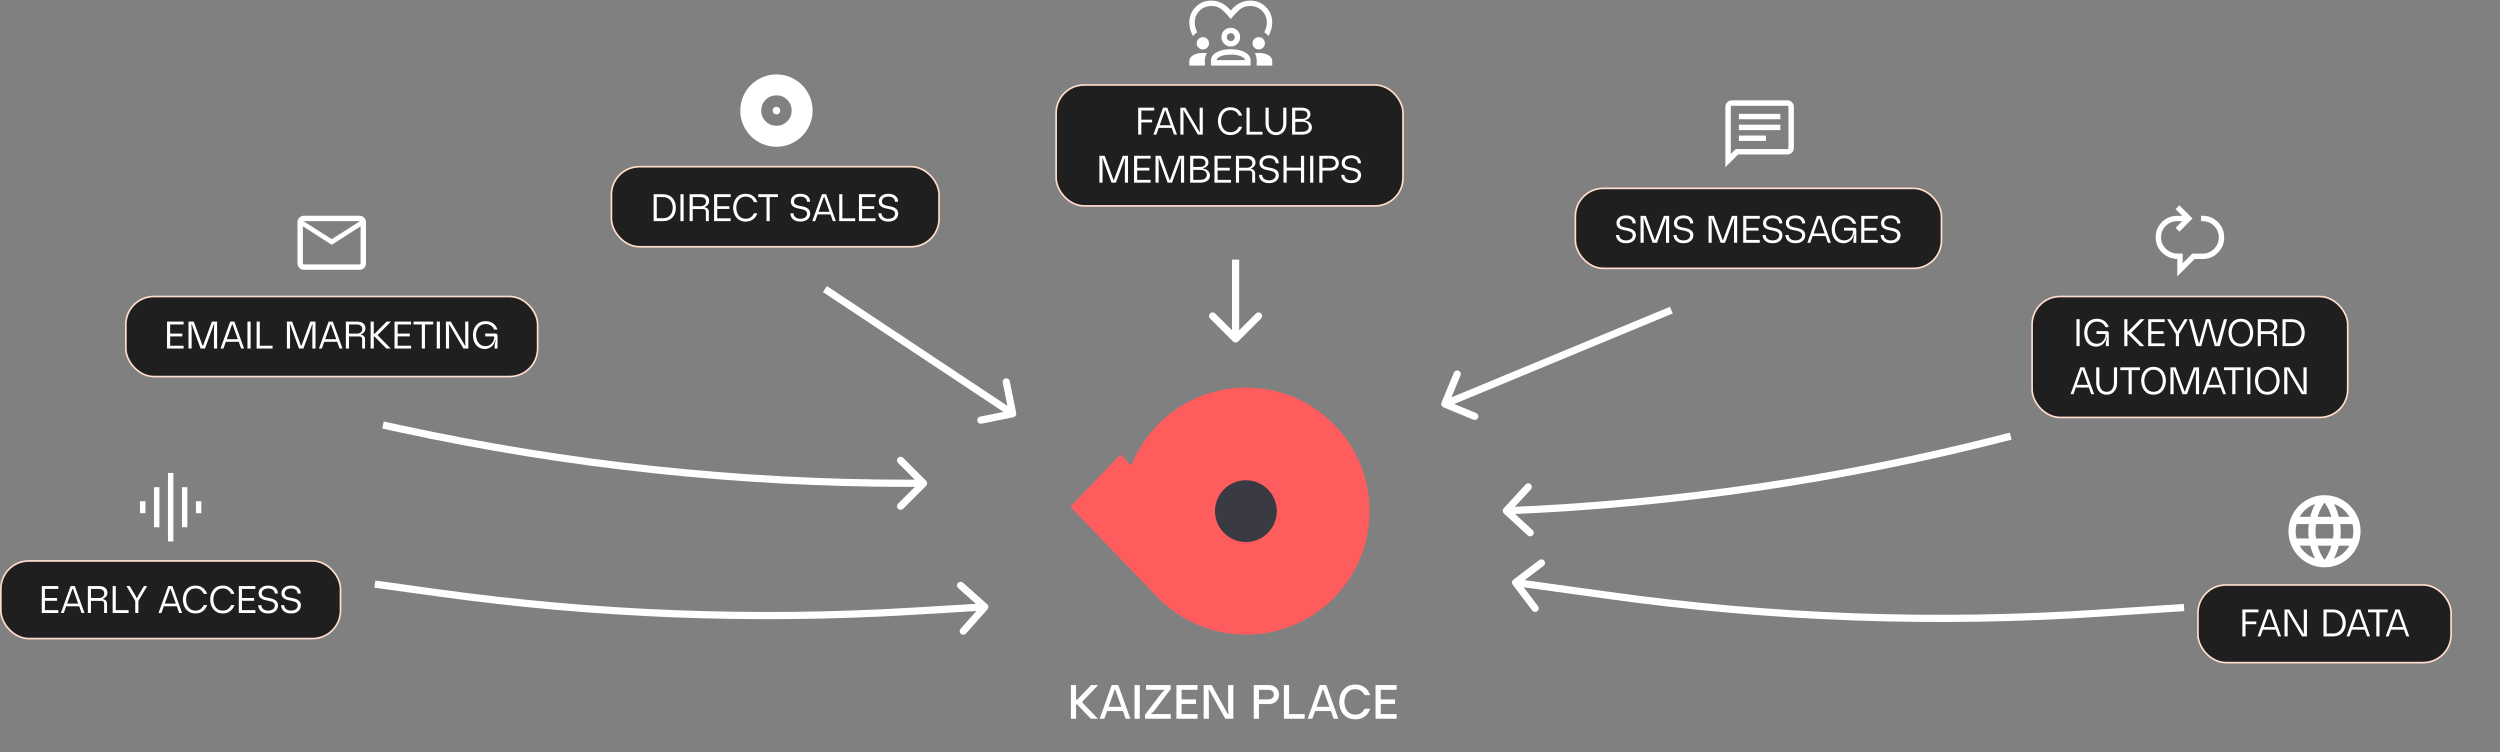
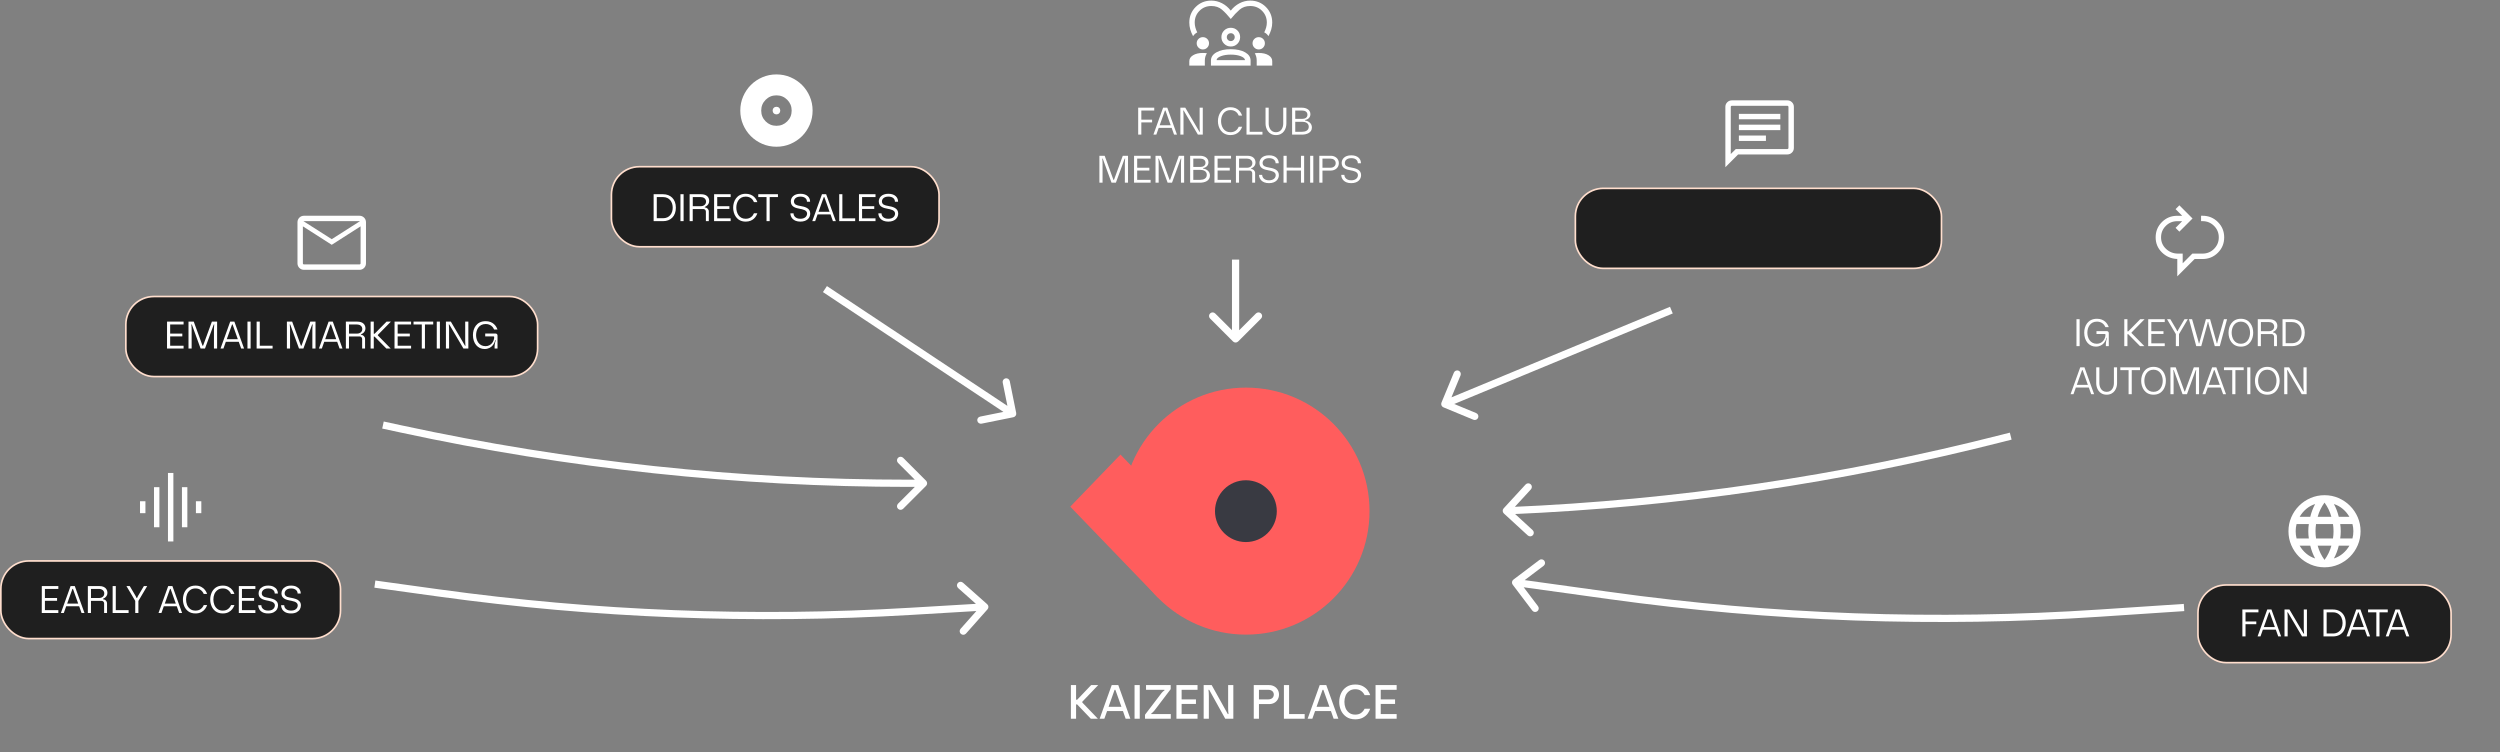
<svg xmlns="http://www.w3.org/2000/svg" width="1040" height="313" viewBox="0 0 1040 313" fill="none">
  <rect x="0" y="0" width="1040" height="313" fill="#808080" stroke="none" />
  <path d="M450.23 291.92V292.24L456.73 299H453.79L448.09 293.04H447.65V299H445.49V285H447.65V291.1H448.09L453.91 285H456.85L450.23 291.92ZM470.23 299H468.27L467.15 295.8H460.55L459.41 299H457.45L462.47 285H465.21L470.23 299ZM466.51 294.02L463.99 286.96H463.67L461.17 294.02H466.51ZM474.134 285V299H471.974V285H474.134ZM480.308 295.5C479.815 296.127 479.362 296.553 478.948 296.78V297.04H487.048V299H476.328V297.32L483.168 288.34C483.622 287.767 484.035 287.4 484.408 287.24V286.96H476.748V285H487.008V286.68L480.308 295.5ZM498.176 286.96H491.556V290.94H497.516V292.84H491.556V297.04H498.176V299H489.396V285H498.176V286.96ZM511.064 297.04C510.957 296.2 510.904 295.347 510.904 294.48V285H513.064V299H509.704L503.024 286.96H502.724C502.831 287.773 502.884 288.607 502.884 289.46V299H500.724V285H504.064L510.764 297.04H511.064ZM527.704 290.94C528.104 290.94 528.471 290.86 528.804 290.7C529.151 290.54 529.417 290.313 529.604 290.02C529.804 289.713 529.904 289.353 529.904 288.94C529.904 288.527 529.804 288.173 529.604 287.88C529.417 287.587 529.151 287.36 528.804 287.2C528.471 287.04 528.104 286.96 527.704 286.96H523.724V290.94H527.704ZM527.944 285C528.717 285 529.411 285.167 530.024 285.5C530.651 285.82 531.144 286.28 531.504 286.88C531.877 287.48 532.064 288.167 532.064 288.94C532.064 289.727 531.877 290.42 531.504 291.02C531.144 291.62 530.651 292.087 530.024 292.42C529.411 292.74 528.717 292.9 527.944 292.9H523.724V299H521.564V285H527.944ZM536.263 297.04H542.743V299H534.103V285H536.263V297.04ZM556.754 299H554.794L553.674 295.8H547.074L545.934 299H543.974L548.994 285H551.734L556.754 299ZM553.034 294.02L550.514 286.96H550.194L547.694 294.02H553.034ZM567.633 294.9L567.673 294.82H570.013L569.993 294.86C569.779 295.5 569.446 296.147 568.993 296.8C568.539 297.453 567.873 298.027 566.993 298.52C566.126 299 565.059 299.24 563.793 299.24C562.286 299.24 561.033 298.887 560.033 298.18C559.033 297.46 558.293 296.553 557.813 295.46C557.346 294.353 557.113 293.2 557.113 292C557.113 290.8 557.346 289.653 557.813 288.56C558.293 287.453 559.033 286.547 560.033 285.84C561.046 285.12 562.299 284.76 563.793 284.76C565.073 284.76 566.146 285.007 567.013 285.5C567.893 285.993 568.559 286.573 569.013 287.24C569.466 287.893 569.799 288.54 570.013 289.18H567.673C567.366 288.5 566.893 287.92 566.253 287.44C565.613 286.96 564.786 286.72 563.773 286.72C562.759 286.72 561.913 286.98 561.233 287.5C560.553 288.007 560.053 288.667 559.733 289.48C559.426 290.28 559.273 291.113 559.273 291.98C559.273 292.86 559.426 293.707 559.733 294.52C560.053 295.32 560.553 295.98 561.233 296.5C561.913 297.02 562.759 297.28 563.773 297.28C564.759 297.28 565.566 297.053 566.193 296.6C566.833 296.133 567.313 295.567 567.633 294.9ZM581.008 286.96H574.388V290.94H580.348V292.84H574.388V297.04H581.008V299H572.228V285H581.008V286.96Z" fill="white" />
  <ellipse cx="518.343" cy="212.622" rx="51.378" ry="51.378" fill="#FF5D5D" />
  <rect width="52.48" height="30.096" transform="matrix(0.694 0.72 -0.694 0.72 466.117 189.105)" fill="#FF5D5D" />
  <circle cx="518.292" cy="212.639" r="12.857" fill="#393A42" />
  <path d="M166.957 178.465L166.64 179.931L166.957 178.465ZM378.29 201.05L378.29 199.55L378.29 201.05ZM385.251 202.111C385.836 201.525 385.836 200.575 385.251 199.99L375.705 190.444C375.119 189.858 374.169 189.858 373.583 190.444C372.998 191.03 372.998 191.979 373.583 192.565L382.069 201.05L373.583 209.536C372.998 210.121 372.998 211.071 373.583 211.657C374.169 212.243 375.119 212.243 375.705 211.657L385.251 202.111ZM158.999 178.279L166.64 179.931L167.274 176.998L159.633 175.346L158.999 178.279ZM378.29 202.55L384.19 202.55L384.19 199.55L378.29 199.55L378.29 202.55ZM166.64 179.931C236.186 194.968 307.137 202.55 378.29 202.55L378.29 199.55C307.35 199.55 236.612 191.99 167.274 176.998L166.64 179.931Z" fill="white" />
  <path d="M421.569 173.569C422.381 173.405 422.906 172.614 422.742 171.802L420.068 158.569C419.904 157.757 419.113 157.232 418.301 157.396C417.489 157.56 416.963 158.351 417.127 159.164L419.504 170.926L407.742 173.303C406.93 173.467 406.405 174.258 406.569 175.07C406.733 175.882 407.524 176.407 408.336 176.243L421.569 173.569ZM342.342 121.507L420.442 173.349L422.101 170.849L344.001 119.007L342.342 121.507Z" fill="white" />
  <path d="M512.939 142.061C513.525 142.646 514.475 142.646 515.061 142.061L524.607 132.515C525.192 131.929 525.192 130.979 524.607 130.393C524.021 129.808 523.071 129.808 522.485 130.393L514 138.879L505.515 130.393C504.929 129.808 503.979 129.808 503.393 130.393C502.808 130.979 502.808 131.929 503.393 132.515L512.939 142.061ZM512.5 108L512.5 141L515.5 141L515.5 108L512.5 108Z" fill="white" />
  <path d="M599.649 167.486C599.332 168.251 599.695 169.129 600.461 169.446L612.933 174.611C613.699 174.928 614.576 174.564 614.893 173.799C615.21 173.034 614.847 172.156 614.081 171.839L602.994 167.248L607.586 156.161C607.903 155.396 607.539 154.518 606.774 154.201C606.009 153.884 605.131 154.248 604.814 155.013L599.649 167.486ZM694.719 127.624L600.46 166.674L601.609 169.445L695.867 130.396L694.719 127.624Z" fill="white" />
  <path d="M832.978 182.316L832.607 180.862L832.607 180.862L832.978 182.316ZM628.127 212.432L628.19 213.93L628.127 212.432ZM625.516 211.481C624.956 212.091 624.996 213.039 625.606 213.6L635.546 222.734C636.156 223.295 637.105 223.255 637.666 222.645C638.226 222.035 638.186 221.086 637.576 220.525L628.74 212.406L636.859 203.57C637.42 202.96 637.38 202.011 636.77 201.45C636.16 200.89 635.211 200.93 634.65 201.54L625.516 211.481ZM836.087 179.975L832.607 180.862L833.349 183.769L836.828 182.882L836.087 179.975ZM628.063 210.933L626.557 210.997L626.684 213.994L628.19 213.93L628.063 210.933ZM832.607 180.862C765.65 197.937 697.101 208.014 628.063 210.933L628.19 213.93C697.436 211.003 766.19 200.895 833.349 183.769L832.607 180.862Z" fill="white" />
  <path d="M182.332 246.639L182.537 245.153L182.332 246.639ZM378.939 254.311L378.85 252.813L378.939 254.311ZM410.807 253.474C411.357 252.854 411.301 251.906 410.681 251.356L400.584 242.395C399.965 241.845 399.017 241.902 398.467 242.521C397.917 243.141 397.973 244.089 398.593 244.639L407.568 252.604L399.603 261.579C399.053 262.199 399.109 263.147 399.729 263.697C400.348 264.247 401.297 264.19 401.846 263.571L410.807 253.474ZM155.74 244.472L182.126 248.124L182.537 245.153L156.151 241.5L155.74 244.472ZM379.028 255.808L409.775 253.975L409.596 250.981L378.85 252.813L379.028 255.808ZM182.126 248.124C247.348 257.152 313.301 259.726 379.028 255.808L378.85 252.813C313.32 256.719 247.564 254.153 182.537 245.153L182.126 248.124Z" fill="white" />
  <path d="M873.549 255.053L873.649 256.55L873.549 255.053ZM669.75 247.771L669.544 249.256L669.544 249.256L669.75 247.771ZM629.281 243.227C628.781 242.566 628.911 241.625 629.572 241.126L640.339 232.982C641 232.482 641.941 232.613 642.441 233.274C642.94 233.934 642.81 234.875 642.149 235.375L632.578 242.613L639.817 252.184C640.317 252.845 640.186 253.786 639.525 254.285C638.865 254.785 637.924 254.655 637.424 253.994L629.281 243.227ZM908.561 252.724L908.66 254.221L873.649 256.55L873.549 255.053L873.45 253.556L908.461 251.227L908.561 252.724ZM669.75 247.771L669.544 249.256L630.271 243.808L630.477 242.322L630.683 240.836L669.956 246.285L669.75 247.771ZM873.549 255.053L873.649 256.55C805.543 261.08 737.153 258.636 669.544 249.256L669.75 247.771L669.956 246.285C737.362 255.637 805.548 258.073 873.45 253.556L873.549 255.053Z" fill="white" />
  <rect x="254.35" y="69.35" width="136.3" height="33.3" rx="11.65" fill="#1F1F1F" stroke="#FFDECD" stroke-width="0.7" />
  <path d="M275.832 90.784C278.568 90.784 279.848 88.672 279.848 86.4C279.848 84.128 278.568 81.984 275.832 81.984H273.224V90.784H275.832ZM281.16 86.4C281.16 89.952 278.968 92 275.864 92H271.912V80.8H275.864C278.872 80.8 281.16 82.8 281.16 86.4ZM283.068 80.8H284.38V92H283.068V80.8ZM291.553 85.776C292.641 85.776 293.713 85.136 293.713 83.872C293.713 82.624 292.641 81.984 291.553 81.984H288.193V85.776H291.553ZM293.201 86.304C294.097 86.304 294.865 87.072 294.865 87.968C294.865 89.168 294.865 92 294.865 92H293.649C293.649 92 293.649 89.152 293.649 88C293.649 87.44 293.169 86.96 292.625 86.96H288.177V92H286.881V80.8H291.681C293.953 80.8 295.025 82.048 295.025 83.6C295.025 85.296 293.537 85.952 293.201 86.08V86.304ZM303.949 80.8V81.984H298.365V85.776H303.421V86.928H298.365V90.816H303.949V92H297.053L297.069 80.8H303.949ZM313.648 88.72H315.056C314.608 90.096 313.296 92.192 310.208 92.192C306.464 92.192 304.992 89.056 304.992 86.384C304.992 83.728 306.464 80.608 310.208 80.608C313.296 80.608 314.608 82.704 315.056 84.08H313.648C313.2 82.944 312.144 81.792 310.208 81.792C307.392 81.792 306.304 84.272 306.304 86.368C306.304 88.512 307.392 91.008 310.192 91.008C312.144 91.008 313.2 89.84 313.648 88.72ZM323.627 80.8V81.984H320.187V92H318.875V81.984H315.435V80.8H323.627ZM337.058 88.848C337.058 90.432 335.906 92.192 332.93 92.192C329.97 92.192 328.802 90.336 328.802 88.752H330.114C330.114 89.776 330.914 91.008 332.946 91.008C334.962 91.008 335.746 89.872 335.746 88.848C335.746 87.424 333.938 87.088 332.658 86.848C331.122 86.56 328.978 86.128 328.978 83.792C328.978 82.304 330.098 80.608 332.978 80.608C335.858 80.608 336.994 82.304 336.994 83.792C336.994 83.84 336.994 83.872 336.994 83.92H335.682C335.682 83.872 335.682 83.84 335.682 83.792C335.682 82.864 334.93 81.792 332.978 81.792C331.042 81.792 330.29 82.864 330.29 83.792C330.29 85.152 331.586 85.456 332.85 85.664C334.77 86 337.058 86.512 337.058 88.848ZM343.678 80.8L347.71 92H346.494L345.502 89.2H340.11L339.118 92H337.902L341.934 80.8H343.678ZM340.51 88.112H345.102L342.926 81.984H342.702L340.51 88.112ZM350.427 80.8V90.816H355.755V92H349.115V80.8H350.427ZM364.214 80.8V81.984H358.63V85.776H363.686V86.928H358.63V90.816H364.214V92H357.318L357.334 80.8H364.214ZM373.652 88.848C373.652 90.432 372.5 92.192 369.524 92.192C366.564 92.192 365.396 90.336 365.396 88.752H366.708C366.708 89.776 367.508 91.008 369.54 91.008C371.556 91.008 372.34 89.872 372.34 88.848C372.34 87.424 370.532 87.088 369.252 86.848C367.716 86.56 365.572 86.128 365.572 83.792C365.572 82.304 366.692 80.608 369.572 80.608C372.452 80.608 373.588 82.304 373.588 83.792C373.588 83.84 373.588 83.872 373.588 83.92H372.276C372.276 83.872 372.276 83.84 372.276 83.792C372.276 82.864 371.524 81.792 369.572 81.792C367.636 81.792 366.884 82.864 366.884 83.792C366.884 85.152 368.18 85.456 369.444 85.664C371.364 86 373.652 86.512 373.652 88.848Z" fill="white" />
  <path d="M323.001 52.333C324.767 52.333 326.264 51.719 327.492 50.491C328.72 49.263 329.334 47.766 329.334 46C329.334 44.234 328.72 42.737 327.492 41.509C326.264 40.281 324.767 39.667 323.001 39.667C321.235 39.667 319.738 40.281 318.51 41.509C317.281 42.737 316.667 44.234 316.667 46C316.667 47.766 317.281 49.263 318.51 50.491C319.738 51.719 321.235 52.333 323.001 52.333ZM323.001 47.583C322.552 47.583 322.176 47.432 321.873 47.128C321.569 46.825 321.417 46.449 321.417 46C321.417 45.551 321.569 45.175 321.873 44.872C322.176 44.568 322.552 44.417 323.001 44.417C323.449 44.417 323.825 44.568 324.129 44.872C324.432 45.175 324.584 45.551 324.584 46C324.584 46.449 324.432 46.825 324.129 47.128C323.825 47.432 323.449 47.583 323.001 47.583ZM323.003 61.042C320.923 61.042 318.967 60.647 317.137 59.857C315.306 59.068 313.714 57.996 312.36 56.643C311.006 55.289 309.934 53.698 309.144 51.868C308.354 50.038 307.959 48.083 307.959 46.003C307.959 43.922 308.354 41.967 309.143 40.136C309.933 38.306 311.004 36.713 312.358 35.359C313.711 34.005 315.303 32.933 317.133 32.143C318.963 31.353 320.918 30.958 322.998 30.958C325.078 30.958 327.034 31.353 328.865 32.143C330.695 32.932 332.287 34.004 333.641 35.357C334.995 36.711 336.068 38.302 336.858 40.132C337.647 41.962 338.042 43.917 338.042 45.997C338.042 48.078 337.648 50.033 336.858 51.864C336.068 53.694 334.997 55.287 333.643 56.641C332.29 57.995 330.698 59.067 328.868 59.857C327.039 60.647 325.084 61.042 323.003 61.042Z" fill="white" />
  <rect x="655.35" y="78.35" width="152.3" height="33.3" rx="11.65" fill="#1F1F1F" stroke="#FFDECD" stroke-width="0.7" />
-   <path d="M680.527 97.848C680.527 99.432 679.375 101.192 676.399 101.192C673.439 101.192 672.271 99.336 672.271 97.752H673.583C673.583 98.776 674.383 100.008 676.415 100.008C678.431 100.008 679.215 98.872 679.215 97.848C679.215 96.424 677.407 96.088 676.127 95.848C674.591 95.56 672.447 95.128 672.447 92.792C672.447 91.304 673.567 89.608 676.447 89.608C679.327 89.608 680.463 91.304 680.463 92.792C680.463 92.84 680.463 92.872 680.463 92.92H679.151C679.151 92.872 679.151 92.84 679.151 92.792C679.151 91.864 678.399 90.792 676.447 90.792C674.511 90.792 673.759 91.864 673.759 92.792C673.759 94.152 675.055 94.456 676.319 94.664C678.239 95 680.527 95.512 680.527 97.848ZM692.187 89.8H694.363V101H693.051V92.808C693.051 91.896 693.195 90.984 693.195 90.984H692.971L689.323 101H687.499L683.851 90.984H683.627C683.627 90.984 683.771 91.896 683.771 92.808V101H682.459V89.8H684.651L688.299 99.816H688.523L692.187 89.8ZM704.433 97.848C704.433 99.432 703.281 101.192 700.305 101.192C697.345 101.192 696.177 99.336 696.177 97.752H697.489C697.489 98.776 698.289 100.008 700.321 100.008C702.337 100.008 703.121 98.872 703.121 97.848C703.121 96.424 701.313 96.088 700.033 95.848C698.497 95.56 696.353 95.128 696.353 92.792C696.353 91.304 697.473 89.608 700.353 89.608C703.233 89.608 704.369 91.304 704.369 92.792C704.369 92.84 704.369 92.872 704.369 92.92H703.057C703.057 92.872 703.057 92.84 703.057 92.792C703.057 91.864 702.305 90.792 700.353 90.792C698.417 90.792 697.665 91.864 697.665 92.792C697.665 94.152 698.961 94.456 700.225 94.664C702.145 95 704.433 95.512 704.433 97.848ZM720.484 89.8H722.66V101H721.348V92.808C721.348 91.896 721.492 90.984 721.492 90.984H721.268L717.62 101H715.796L712.148 90.984H711.924C711.924 90.984 712.068 91.896 712.068 92.808V101H710.756V89.8H712.948L716.596 99.816H716.82L720.484 89.8ZM732.058 89.8V90.984H726.474V94.776H731.53V95.928H726.474V99.816H732.058V101H725.162L725.178 89.8H732.058ZM741.496 97.848C741.496 99.432 740.344 101.192 737.368 101.192C734.408 101.192 733.24 99.336 733.24 97.752H734.552C734.552 98.776 735.352 100.008 737.384 100.008C739.4 100.008 740.184 98.872 740.184 97.848C740.184 96.424 738.376 96.088 737.096 95.848C735.56 95.56 733.416 95.128 733.416 92.792C733.416 91.304 734.536 89.608 737.416 89.608C740.296 89.608 741.432 91.304 741.432 92.792C741.432 92.84 741.432 92.872 741.432 92.92H740.12C740.12 92.872 740.12 92.84 740.12 92.792C740.12 91.864 739.368 90.792 737.416 90.792C735.48 90.792 734.728 91.864 734.728 92.792C734.728 94.152 736.024 94.456 737.288 94.664C739.208 95 741.496 95.512 741.496 97.848ZM750.996 97.848C750.996 99.432 749.844 101.192 746.868 101.192C743.908 101.192 742.74 99.336 742.74 97.752H744.052C744.052 98.776 744.852 100.008 746.884 100.008C748.9 100.008 749.684 98.872 749.684 97.848C749.684 96.424 747.876 96.088 746.596 95.848C745.06 95.56 742.916 95.128 742.916 92.792C742.916 91.304 744.036 89.608 746.916 89.608C749.796 89.608 750.932 91.304 750.932 92.792C750.932 92.84 750.932 92.872 750.932 92.92H749.62C749.62 92.872 749.62 92.84 749.62 92.792C749.62 91.864 748.868 90.792 746.916 90.792C744.98 90.792 744.228 91.864 744.228 92.792C744.228 94.152 745.524 94.456 746.788 94.664C748.708 95 750.996 95.512 750.996 97.848ZM757.616 89.8L761.648 101H760.432L759.44 98.2H754.048L753.056 101H751.84L755.872 89.8H757.616ZM754.448 97.112H759.04L756.864 90.984H756.64L754.448 97.112ZM772.216 95.56V101H771V100.04C771 99.176 771.368 97.896 771.48 97.512H771.256C771.096 98.424 770.072 101.192 766.824 101.192C764.024 101.192 761.992 98.872 761.992 95.4C761.992 92.664 763.432 89.608 767.304 89.608C770.44 89.608 771.752 91.752 772.2 93.08H770.808C770.376 92.024 769.304 90.792 767.288 90.792C764.408 90.792 763.304 93.272 763.304 95.4C763.304 97.512 764.392 99.992 767.224 100.008C769.608 99.992 770.84 97.944 770.84 96.216C770.84 96.056 770.728 95.944 770.552 95.944H767.096V94.744H771.4C771.88 94.744 772.216 95.112 772.216 95.56ZM781.167 89.8V90.984H775.583V94.776H780.639V95.928H775.583V99.816H781.167V101H774.271L774.287 89.8H781.167ZM790.605 97.848C790.605 99.432 789.453 101.192 786.477 101.192C783.517 101.192 782.349 99.336 782.349 97.752H783.661C783.661 98.776 784.461 100.008 786.493 100.008C788.509 100.008 789.293 98.872 789.293 97.848C789.293 96.424 787.485 96.088 786.205 95.848C784.669 95.56 782.525 95.128 782.525 92.792C782.525 91.304 783.645 89.608 786.525 89.608C789.405 89.608 790.541 91.304 790.541 92.792C790.541 92.84 790.541 92.872 790.541 92.92H789.229C789.229 92.872 789.229 92.84 789.229 92.792C789.229 91.864 788.477 90.792 786.525 90.792C784.589 90.792 783.837 91.864 783.837 92.792C783.837 94.152 785.133 94.456 786.397 94.664C788.317 95 790.605 95.512 790.605 97.848Z" fill="white" />
  <path d="M723.375 58.625H734.625V56.375H723.375V58.625ZM723.375 54.125H740.625V51.875H723.375V54.125ZM723.375 49.625H740.625V47.375H723.375V49.625ZM717.75 69.558V44.462C717.75 43.704 718.013 43.062 718.538 42.538C719.062 42.013 719.704 41.75 720.462 41.75H743.538C744.296 41.75 744.938 42.013 745.463 42.538C745.988 43.062 746.25 43.704 746.25 44.462V61.538C746.25 62.296 745.988 62.938 745.463 63.462C744.938 63.987 744.296 64.25 743.538 64.25H723.058L717.75 69.558ZM722.1 62H743.538C743.654 62 743.76 61.952 743.856 61.856C743.952 61.76 744 61.654 744 61.538V44.462C744 44.346 743.952 44.24 743.856 44.144C743.76 44.048 743.654 44 743.538 44H720.462C720.346 44 720.24 44.048 720.144 44.144C720.048 44.24 720 44.346 720 44.462V64.077L722.1 62Z" fill="white" />
-   <rect x="439.35" y="35.35" width="144.3" height="50.3" rx="11.65" fill="#1F1F1F" stroke="#FFDECD" stroke-width="0.7" />
  <path d="M480.17 45.984H474.794V49.776H479.274V50.928H474.794V56H473.482V44.8H480.17V45.984ZM485.592 44.8L489.624 56H488.408L487.416 53.2H482.024L481.032 56H479.816L483.848 44.8H485.592ZM482.424 52.112H487.016L484.84 45.984H484.616L482.424 52.112ZM499.045 52.832V44.8H500.357V56H498.325L492.421 45.984H492.213C492.213 45.984 492.341 46.896 492.341 47.936V56H491.029V44.8H493.077L498.965 54.816H499.173C499.173 54.816 499.045 53.872 499.045 52.832ZM515.312 52.72H516.72C516.272 54.096 514.96 56.192 511.872 56.192C508.128 56.192 506.656 53.056 506.656 50.384C506.656 47.728 508.128 44.608 511.872 44.608C514.96 44.608 516.272 46.704 516.72 48.08H515.312C514.864 46.944 513.808 45.792 511.872 45.792C509.056 45.792 507.968 48.272 507.968 50.368C507.968 52.512 509.056 55.008 511.856 55.008C513.808 55.008 514.864 53.84 515.312 52.72ZM519.857 44.8V54.816H525.185V56H518.545V44.8H519.857ZM533.824 51.392V44.8H535.136V51.408C535.136 53.408 534.032 56.192 530.8 56.192C527.568 56.192 526.464 53.376 526.464 51.408V44.8H527.776V51.392C527.776 53.056 528.624 55.008 530.8 55.008C532.976 55.008 533.824 53.056 533.824 51.392ZM541.722 54.816C543.114 54.816 544.442 54.24 544.442 52.736C544.442 51.232 543.114 50.656 541.722 50.656H538.826V54.816H541.722ZM541.69 49.456C542.842 49.456 543.898 48.96 543.898 47.728C543.898 46.496 542.842 45.984 541.69 45.984H538.826V49.456H541.69ZM545.754 53.024C545.754 55.232 543.562 56 541.642 56H537.514V44.8H541.626C543.322 44.8 545.13 45.6 545.13 47.504C545.13 48.96 544.01 49.76 542.906 49.904V50.128C544.298 50.32 545.754 51.264 545.754 53.024ZM467.078 64.8H469.254V76H467.942V67.808C467.942 66.896 468.086 65.984 468.086 65.984H467.862L464.214 76H462.39L458.742 65.984H458.518C458.518 65.984 458.662 66.896 458.662 67.808V76H457.35V64.8H459.542L463.19 74.816H463.414L467.078 64.8ZM478.652 64.8V65.984H473.068V69.776H478.124V70.928H473.068V74.816H478.652V76H471.756L471.772 64.8H478.652ZM490.421 64.8H492.597V76H491.285V67.808C491.285 66.896 491.429 65.984 491.429 65.984H491.205L487.557 76H485.733L482.085 65.984H481.861C481.861 65.984 482.005 66.896 482.005 67.808V76H480.693V64.8H482.885L486.533 74.816H486.757L490.421 64.8ZM499.308 74.816C500.7 74.816 502.028 74.24 502.028 72.736C502.028 71.232 500.7 70.656 499.308 70.656H496.412V74.816H499.308ZM499.276 69.456C500.428 69.456 501.484 68.96 501.484 67.728C501.484 66.496 500.428 65.984 499.276 65.984H496.412V69.456H499.276ZM503.34 73.024C503.34 75.232 501.148 76 499.228 76H495.1V64.8H499.212C500.908 64.8 502.716 65.6 502.716 67.504C502.716 68.96 501.596 69.76 500.492 69.904V70.128C501.884 70.32 503.34 71.264 503.34 73.024ZM512.105 64.8V65.984H506.521V69.776H511.577V70.928H506.521V74.816H512.105V76H505.209L505.225 64.8H512.105ZM518.818 69.776C519.906 69.776 520.978 69.136 520.978 67.872C520.978 66.624 519.906 65.984 518.818 65.984H515.458V69.776H518.818ZM520.466 70.304C521.362 70.304 522.13 71.072 522.13 71.968C522.13 73.168 522.13 76 522.13 76H520.914C520.914 76 520.914 73.152 520.914 72C520.914 71.44 520.434 70.96 519.89 70.96H515.442V76H514.146V64.8H518.946C521.218 64.8 522.29 66.048 522.29 67.6C522.29 69.296 520.802 69.952 520.466 70.08V70.304ZM532.011 72.848C532.011 74.432 530.859 76.192 527.883 76.192C524.923 76.192 523.755 74.336 523.755 72.752H525.067C525.067 73.776 525.867 75.008 527.899 75.008C529.915 75.008 530.699 73.872 530.699 72.848C530.699 71.424 528.891 71.088 527.611 70.848C526.075 70.56 523.931 70.128 523.931 67.792C523.931 66.304 525.051 64.608 527.931 64.608C530.811 64.608 531.947 66.304 531.947 67.792C531.947 67.84 531.947 67.872 531.947 67.92H530.635C530.635 67.872 530.635 67.84 530.635 67.792C530.635 66.864 529.883 65.792 527.931 65.792C525.995 65.792 525.243 66.864 525.243 67.792C525.243 69.152 526.539 69.456 527.803 69.664C529.723 70 532.011 70.512 532.011 72.848ZM542.519 64.8V76H541.207V70.928H535.255V76H533.943V64.8H535.255V69.728L541.207 69.744V64.8H542.519ZM545.021 64.8H546.333V76H545.021V64.8ZM553.49 69.776C554.594 69.776 555.65 69.136 555.65 67.872C555.65 66.608 554.594 65.984 553.49 65.984H550.146V69.776H553.49ZM553.618 64.8C555.218 64.8 556.962 65.808 556.962 67.872C556.962 69.936 555.202 70.96 553.618 70.96H550.146V76H548.834V64.8H553.618ZM566.214 72.848C566.214 74.432 565.062 76.192 562.086 76.192C559.126 76.192 557.958 74.336 557.958 72.752H559.27C559.27 73.776 560.07 75.008 562.102 75.008C564.118 75.008 564.902 73.872 564.902 72.848C564.902 71.424 563.094 71.088 561.814 70.848C560.278 70.56 558.134 70.128 558.134 67.792C558.134 66.304 559.254 64.608 562.134 64.608C565.014 64.608 566.15 66.304 566.15 67.792C566.15 67.84 566.15 67.872 566.15 67.92H564.838C564.838 67.872 564.838 67.84 564.838 67.792C564.838 66.864 564.086 65.792 562.134 65.792C560.198 65.792 559.446 66.864 559.446 67.792C559.446 69.152 560.742 69.456 562.006 69.664C563.926 70 566.214 70.512 566.214 72.848Z" fill="white" />
  <path d="M496.319 15.051C495.812 14.132 495.423 13.197 495.154 12.248C494.885 11.3 494.75 10.35 494.75 9.4C494.75 6.831 495.633 4.663 497.398 2.898C499.164 1.133 501.331 0.25 503.9 0.25C505.446 0.25 506.925 0.613 508.335 1.337C509.746 2.062 510.967 3.09 512 4.418C513.033 3.09 514.254 2.062 515.665 1.337C517.075 0.613 518.554 0.25 520.1 0.25C522.669 0.25 524.837 1.133 526.602 2.898C528.367 4.663 529.25 6.831 529.25 9.4C529.25 10.331 529.115 11.266 528.846 12.205C528.577 13.145 528.188 14.088 527.681 15.037C527.465 14.696 527.21 14.391 526.916 14.122C526.622 13.853 526.292 13.635 525.927 13.467C526.277 12.758 526.543 12.068 526.726 11.398C526.909 10.727 527 10.062 527 9.4C527 7.46 526.335 5.824 525.005 4.495C523.676 3.165 522.041 2.5 520.1 2.5C518.316 2.5 516.836 3.011 515.662 4.032C514.488 5.053 513.267 6.342 512 7.9C510.733 6.327 509.512 5.034 508.338 4.02C507.164 3.007 505.685 2.5 503.9 2.5C501.96 2.5 500.324 3.165 498.995 4.495C497.665 5.824 497 7.46 497 9.4C497 10.081 497.091 10.759 497.274 11.434C497.457 12.109 497.718 12.791 498.059 13.482C497.693 13.659 497.367 13.879 497.078 14.144C496.79 14.408 496.537 14.711 496.319 15.051ZM494.75 27.279V25.45C494.75 24.436 495.273 23.613 496.319 22.98C497.364 22.346 498.721 22.029 500.39 22.029C500.695 22.029 500.989 22.038 501.269 22.055C501.55 22.072 501.818 22.106 502.074 22.156C501.791 22.598 501.577 23.069 501.431 23.568C501.285 24.067 501.212 24.599 501.212 25.163V27.279H494.75ZM503.75 27.279V25.216C503.75 23.784 504.512 22.635 506.037 21.769C507.562 20.904 509.551 20.471 512.004 20.471C514.48 20.471 516.474 20.904 517.984 21.769C519.495 22.635 520.25 23.784 520.25 25.216V27.279H503.75ZM522.788 27.279V25.163C522.788 24.599 522.722 24.067 522.588 23.568C522.454 23.069 522.254 22.598 521.987 22.156C522.242 22.106 522.508 22.072 522.782 22.055C523.057 22.038 523.338 22.029 523.625 22.029C525.313 22.029 526.672 22.346 527.703 22.98C528.734 23.613 529.25 24.436 529.25 25.45V27.279H522.788ZM511.998 22.721C510.44 22.721 509.1 22.928 507.98 23.341C506.86 23.755 506.238 24.265 506.115 24.87V25.029H517.908V24.87C517.769 24.265 517.146 23.755 516.038 23.341C514.931 22.928 513.584 22.721 511.998 22.721ZM500.39 20.572C499.684 20.572 499.079 20.321 498.577 19.818C498.074 19.315 497.822 18.711 497.822 18.005C497.822 17.29 498.074 16.685 498.577 16.192C499.079 15.699 499.684 15.452 500.39 15.452C501.105 15.452 501.712 15.699 502.21 16.192C502.708 16.685 502.957 17.29 502.957 18.005C502.957 18.711 502.708 19.315 502.21 19.818C501.712 20.321 501.105 20.572 500.39 20.572ZM523.625 20.572C522.925 20.572 522.322 20.321 521.816 19.818C521.311 19.315 521.058 18.711 521.058 18.005C521.058 17.29 521.311 16.685 521.816 16.192C522.322 15.699 522.926 15.452 523.628 15.452C524.351 15.452 524.959 15.699 525.452 16.192C525.946 16.685 526.192 17.29 526.192 18.005C526.192 18.711 525.946 19.315 525.454 19.818C524.962 20.321 524.353 20.572 523.625 20.572ZM512.005 19.346C510.925 19.346 510.005 18.968 509.245 18.21C508.486 17.453 508.106 16.534 508.106 15.452C508.106 14.349 508.485 13.424 509.242 12.678C509.999 11.931 510.918 11.558 512 11.558C513.103 11.558 514.028 11.931 514.775 12.676C515.521 13.421 515.894 14.345 515.894 15.447C515.894 16.527 515.521 17.447 514.776 18.207C514.031 18.966 513.107 19.346 512.005 19.346ZM512 13.808C511.546 13.808 511.159 13.965 510.838 14.281C510.516 14.596 510.356 14.986 510.356 15.452C510.356 15.906 510.516 16.293 510.838 16.615C511.159 16.936 511.549 17.096 512.007 17.096C512.466 17.096 512.853 16.936 513.17 16.615C513.486 16.293 513.644 15.903 513.644 15.445C513.644 14.986 513.487 14.599 513.172 14.282C512.856 13.966 512.466 13.808 512 13.808Z" fill="white" />
-   <rect x="845.35" y="123.35" width="131.3" height="50.3" rx="11.65" fill="#1F1F1F" stroke="#FFDECD" stroke-width="0.7" />
  <path d="M863.811 132.8H865.123V144H863.811V132.8ZM877.255 138.56V144H876.039V143.04C876.039 142.176 876.407 140.896 876.519 140.512H876.295C876.135 141.424 875.111 144.192 871.863 144.192C869.063 144.192 867.031 141.872 867.031 138.4C867.031 135.664 868.471 132.608 872.343 132.608C875.479 132.608 876.791 134.752 877.239 136.08H875.847C875.415 135.024 874.343 133.792 872.327 133.792C869.447 133.792 868.343 136.272 868.343 138.4C868.343 140.512 869.431 142.992 872.263 143.008C874.647 142.992 875.879 140.944 875.879 139.216C875.879 139.056 875.767 138.944 875.591 138.944H872.135V137.744H876.439C876.919 137.744 877.255 138.112 877.255 138.56ZM892.133 132.8L886.709 138.32V138.544L892.069 144H890.261L885.365 139.04H885.013V144H883.701V132.8H885.013V137.84H885.365L890.325 132.8H892.133ZM900.535 132.8V133.984H894.951V137.776H900.007V138.928H894.951V142.816H900.535V144H893.639L893.655 132.8H900.535ZM906.256 136.992L908.752 132.8H910.128L906.464 138.992V144H905.152V138.976L901.488 132.8H902.864L905.344 136.992C905.568 137.376 905.696 137.744 905.696 137.744H905.92C905.92 137.744 906.032 137.376 906.256 136.992ZM925.159 132.8H926.455L923.431 144H921.351L918.775 134.768C918.695 134.448 918.647 133.984 918.647 133.984H918.423C918.423 133.984 918.375 134.448 918.279 134.768L915.719 144H913.639L910.615 132.8H911.911L914.551 142.08C914.631 142.384 914.711 142.816 914.711 142.816H914.903C914.903 142.816 914.983 142.384 915.079 142.08L917.655 132.8H919.399L921.991 142.096C922.071 142.416 922.167 142.816 922.167 142.816H922.359C922.359 142.816 922.439 142.416 922.503 142.096C922.583 141.84 925.159 132.8 925.159 132.8ZM932.198 143.008C934.934 143.008 936.022 140.528 936.022 138.4C936.022 136.272 934.934 133.792 932.198 133.792C929.446 133.792 928.374 136.272 928.374 138.4C928.374 140.528 929.446 143.008 932.198 143.008ZM932.198 132.608C935.894 132.608 937.334 135.728 937.334 138.416C937.334 141.072 935.894 144.192 932.198 144.192C928.502 144.192 927.062 141.072 927.062 138.416C927.062 135.728 928.502 132.608 932.198 132.608ZM943.904 137.776C944.992 137.776 946.064 137.136 946.064 135.872C946.064 134.624 944.992 133.984 943.904 133.984H940.544V137.776H943.904ZM945.552 138.304C946.448 138.304 947.216 139.072 947.216 139.968C947.216 141.168 947.216 144 947.216 144H946C946 144 946 141.152 946 140C946 139.44 945.52 138.96 944.976 138.96H940.528V144H939.232V132.8H944.032C946.304 132.8 947.376 134.048 947.376 135.6C947.376 137.296 945.888 137.952 945.552 138.08V138.304ZM953.449 142.784C956.185 142.784 957.465 140.672 957.465 138.4C957.465 136.128 956.185 133.984 953.449 133.984H950.841V142.784H953.449ZM958.777 138.4C958.777 141.952 956.585 144 953.481 144H949.529V132.8H953.481C956.489 132.8 958.777 134.8 958.777 138.4ZM867.124 152.8L871.156 164H869.94L868.948 161.2H863.556L862.564 164H861.348L865.38 152.8H867.124ZM863.956 160.112H868.548L866.372 153.984H866.148L863.956 160.112ZM879.387 159.392V152.8H880.699V159.408C880.699 161.408 879.595 164.192 876.363 164.192C873.131 164.192 872.027 161.376 872.027 159.408V152.8H873.339V159.392C873.339 161.056 874.187 163.008 876.363 163.008C878.539 163.008 879.387 161.056 879.387 159.392ZM890.244 152.8V153.984H886.804V164H885.492V153.984H882.052V152.8H890.244ZM895.87 163.008C898.606 163.008 899.694 160.528 899.694 158.4C899.694 156.272 898.606 153.792 895.87 153.792C893.118 153.792 892.046 156.272 892.046 158.4C892.046 160.528 893.118 163.008 895.87 163.008ZM895.87 152.608C899.566 152.608 901.006 155.728 901.006 158.416C901.006 161.072 899.566 164.192 895.87 164.192C892.174 164.192 890.734 161.072 890.734 158.416C890.734 155.728 892.174 152.608 895.87 152.608ZM912.632 152.8H914.808V164H913.496V155.808C913.496 154.896 913.64 153.984 913.64 153.984H913.416L909.768 164H907.944L904.296 153.984H904.072C904.072 153.984 904.216 154.896 904.216 155.808V164H902.904V152.8H905.096L908.744 162.816H908.968L912.632 152.8ZM921.999 152.8L926.031 164H924.815L923.823 161.2H918.431L917.439 164H916.223L920.255 152.8H921.999ZM918.831 160.112H923.423L921.247 153.984H921.023L918.831 160.112ZM933.369 152.8V153.984H929.929V164H928.617V153.984H925.177V152.8H933.369ZM934.842 152.8H936.154V164H934.842V152.8ZM943.198 163.008C945.934 163.008 947.022 160.528 947.022 158.4C947.022 156.272 945.934 153.792 943.198 153.792C940.446 153.792 939.374 156.272 939.374 158.4C939.374 160.528 940.446 163.008 943.198 163.008ZM943.198 152.608C946.894 152.608 948.334 155.728 948.334 158.416C948.334 161.072 946.894 164.192 943.198 164.192C939.502 164.192 938.062 161.072 938.062 158.416C938.062 155.728 939.502 152.608 943.198 152.608ZM958.248 160.832V152.8H959.56V164H957.528L951.624 153.984H951.416C951.416 153.984 951.544 154.896 951.544 155.936V164H950.232V152.8H952.28L958.168 162.816H958.376C958.376 162.816 958.248 161.872 958.248 160.832Z" fill="white" />
  <path d="M905.75 114.961V107.727H905.62C903.163 107.604 901.07 106.689 899.342 104.984C897.614 103.278 896.75 101.2 896.75 98.75C896.75 96.236 897.622 94.11 899.365 92.372C901.108 90.634 903.237 89.765 905.75 89.765H907.787L905.035 86.99L906.615 85.409L912.096 90.89L906.615 96.37L905.035 94.79L907.787 92.014H905.75C903.875 92.014 902.281 92.668 900.969 93.976C899.656 95.284 899 96.875 899 98.75C899 100.654 899.697 102.255 901.091 103.553C902.486 104.851 904.149 105.5 906.082 105.5H908V109.527L912.013 105.5H916.25C918.125 105.5 919.721 104.844 921.038 103.531C922.356 102.219 923.014 100.625 923.014 98.75C923.014 96.875 922.356 95.281 921.038 93.969C919.721 92.656 918.125 92 916.25 92H915.644V89.75H916.25C918.764 89.75 920.894 90.622 922.642 92.365C924.39 94.108 925.264 96.236 925.264 98.75C925.264 101.263 924.39 103.392 922.642 105.135C920.894 106.878 918.764 107.75 916.25 107.75H912.962L905.75 114.961Z" fill="white" />
  <rect x="52.35" y="123.35" width="171.3" height="33.3" rx="11.65" fill="#1F1F1F" stroke="#FFDECD" stroke-width="0.7" />
  <path d="M76.371 133.8V134.984H70.787V138.776H75.843V139.928H70.787V143.816H76.371V145H69.475L69.491 133.8H76.371ZM88.14 133.8H90.316V145H89.004V136.808C89.004 135.896 89.148 134.984 89.148 134.984H88.924L85.276 145H83.452L79.804 134.984H79.58C79.58 134.984 79.724 135.896 79.724 136.808V145H78.412V133.8H80.604L84.252 143.816H84.476L88.14 133.8ZM97.506 133.8L101.538 145H100.322L99.33 142.2H93.938L92.946 145H91.73L95.762 133.8H97.506ZM94.338 141.112H98.93L96.754 134.984H96.53L94.338 141.112ZM102.943 133.8H104.255V145H102.943V133.8ZM108.068 133.8V143.816H113.396V145H106.756V133.8H108.068ZM129.078 133.8H131.254V145H129.942V136.808C129.942 135.896 130.086 134.984 130.086 134.984H129.862L126.214 145H124.39L120.742 134.984H120.518C120.518 134.984 120.662 135.896 120.662 136.808V145H119.35V133.8H121.542L125.19 143.816H125.414L129.078 133.8ZM138.444 133.8L142.476 145H141.26L140.268 142.2H134.876L133.884 145H132.668L136.7 133.8H138.444ZM135.276 141.112H139.868L137.692 134.984H137.468L135.276 141.112ZM148.553 138.776C149.641 138.776 150.713 138.136 150.713 136.872C150.713 135.624 149.641 134.984 148.553 134.984H145.193V138.776H148.553ZM150.201 139.304C151.097 139.304 151.865 140.072 151.865 140.968C151.865 142.168 151.865 145 151.865 145H150.649C150.649 145 150.649 142.152 150.649 141C150.649 140.44 150.169 139.96 149.625 139.96H145.177V145H143.881V133.8H148.681C150.953 133.8 152.025 135.048 152.025 136.6C152.025 138.296 150.537 138.952 150.201 139.08V139.304ZM162.61 133.8L157.186 139.32V139.544L162.546 145H160.738L155.842 140.04H155.49V145H154.178V133.8H155.49V138.84H155.842L160.802 133.8H162.61ZM171.011 133.8V134.984H165.427V138.776H170.483V139.928H165.427V143.816H171.011V145H164.115L164.131 133.8H171.011ZM180.221 133.8V134.984H176.781V145H175.469V134.984H172.029V133.8H180.221ZM181.693 133.8H183.005V145H181.693V133.8ZM193.522 141.832V133.8H194.834V145H192.802L186.898 134.984H186.69C186.69 134.984 186.818 135.896 186.818 136.936V145H185.506V133.8H187.554L193.442 143.816H193.65C193.65 143.816 193.522 142.872 193.522 141.832ZM206.966 139.56V145H205.75V144.04C205.75 143.176 206.118 141.896 206.23 141.512H206.006C205.846 142.424 204.822 145.192 201.574 145.192C198.774 145.192 196.742 142.872 196.742 139.4C196.742 136.664 198.182 133.608 202.054 133.608C205.19 133.608 206.502 135.752 206.95 137.08H205.558C205.126 136.024 204.054 134.792 202.038 134.792C199.158 134.792 198.054 137.272 198.054 139.4C198.054 141.512 199.142 143.992 201.974 144.008C204.358 143.992 205.59 141.944 205.59 140.216C205.59 140.056 205.478 139.944 205.302 139.944H201.846V138.744H206.15C206.63 138.744 206.966 139.112 206.966 139.56Z" fill="white" />
  <path d="M126.462 112.25C125.704 112.25 125.062 111.988 124.538 111.463C124.013 110.938 123.75 110.296 123.75 109.538V92.462C123.75 91.704 124.013 91.062 124.538 90.537C125.062 90.013 125.704 89.75 126.462 89.75H149.538C150.296 89.75 150.938 90.013 151.463 90.537C151.988 91.062 152.25 91.704 152.25 92.462V109.538C152.25 110.296 151.988 110.938 151.463 111.463C150.938 111.988 150.296 112.25 149.538 112.25H126.462ZM138 101.837L126 94.163V109.538C126 109.673 126.043 109.784 126.13 109.87C126.216 109.957 126.327 110 126.462 110H149.538C149.673 110 149.784 109.957 149.87 109.87C149.957 109.784 150 109.673 150 109.538V94.163L138 101.837ZM138 99.5L149.769 92H126.231L138 99.5ZM126 94.163V92V109.538C126 109.673 126.043 109.784 126.13 109.87C126.216 109.957 126.327 110 126.462 110H126V94.163Z" fill="white" />
  <rect x="0.35" y="233.35" width="141.3" height="32.3" rx="11.65" fill="#1F1F1F" stroke="#FFDECD" stroke-width="0.7" />
  <path d="M24.269 244.984H18.685V248.776H23.741V249.928H18.685V253.816H24.269V255H17.373L17.389 243.8H24.269V244.984ZM35.14 255H33.924L32.932 252.2H27.54L26.548 255H25.332L29.364 243.8H31.108L35.14 255ZM32.532 251.112L30.356 244.984H30.132L27.94 251.112H32.532ZM41.217 248.776C41.59 248.776 41.942 248.707 42.273 248.568C42.603 248.419 42.87 248.205 43.073 247.928C43.276 247.64 43.377 247.288 43.377 246.872C43.377 246.467 43.276 246.125 43.073 245.848C42.87 245.56 42.603 245.347 42.273 245.208C41.942 245.059 41.59 244.984 41.217 244.984H37.857V248.776H41.217ZM42.865 249.304C43.153 249.304 43.425 249.384 43.681 249.544C43.937 249.693 44.139 249.896 44.289 250.152C44.449 250.408 44.529 250.68 44.529 250.968V255H43.313C43.313 253.667 43.313 252.333 43.313 251C43.313 250.712 43.212 250.467 43.009 250.264C42.806 250.061 42.566 249.96 42.289 249.96H37.841V255H36.545V243.8H41.345C42.07 243.8 42.684 243.923 43.185 244.168C43.686 244.413 44.059 244.749 44.305 245.176C44.561 245.592 44.689 246.067 44.689 246.6C44.689 247.101 44.577 247.528 44.353 247.88C44.129 248.221 43.883 248.483 43.617 248.664C43.361 248.845 43.115 248.984 42.881 249.08H42.865V249.304ZM48.169 253.816H53.497V255H46.857V243.8H48.169V253.816ZM57.029 248.744C57.115 248.488 57.227 248.237 57.365 247.992L59.861 243.8H61.237L57.574 249.992V255H56.261V249.976L52.597 243.8H53.974L56.453 247.992C56.592 248.237 56.709 248.488 56.806 248.744H57.029ZM75.749 255H74.533L73.541 252.2H68.149L67.157 255H65.941L69.973 243.8H71.717L75.749 255ZM73.141 251.112L70.965 244.984H70.741L68.549 251.112H73.141ZM84.718 251.8L84.749 251.72H86.157V251.752C85.966 252.307 85.677 252.84 85.293 253.352C84.92 253.864 84.397 254.301 83.725 254.664C83.064 255.016 82.259 255.192 81.309 255.192C80.136 255.192 79.155 254.909 78.365 254.344C77.587 253.768 77.011 253.037 76.638 252.152C76.275 251.267 76.094 250.344 76.094 249.384C76.094 248.435 76.275 247.517 76.638 246.632C77.011 245.747 77.587 245.021 78.365 244.456C79.155 243.891 80.136 243.608 81.309 243.608C82.269 243.608 83.08 243.789 83.742 244.152C84.413 244.515 84.936 244.952 85.309 245.464C85.694 245.976 85.976 246.515 86.157 247.08H84.749C84.483 246.419 84.061 245.875 83.486 245.448C82.92 245.011 82.195 244.792 81.309 244.792C80.424 244.792 79.688 245.021 79.102 245.48C78.515 245.928 78.083 246.499 77.805 247.192C77.539 247.885 77.406 248.611 77.406 249.368C77.406 250.136 77.539 250.877 77.805 251.592C78.083 252.296 78.515 252.877 79.102 253.336C79.688 253.784 80.419 254.008 81.293 254.008C82.179 254.008 82.899 253.8 83.454 253.384C84.019 252.968 84.44 252.44 84.718 251.8ZM96.077 251.8L96.109 251.72H97.517V251.752C97.325 252.307 97.037 252.84 96.653 253.352C96.279 253.864 95.757 254.301 95.085 254.664C94.424 255.016 93.618 255.192 92.669 255.192C91.496 255.192 90.514 254.909 89.725 254.344C88.946 253.768 88.37 253.037 87.997 252.152C87.634 251.267 87.453 250.344 87.453 249.384C87.453 248.435 87.634 247.517 87.997 246.632C88.37 245.747 88.946 245.021 89.725 244.456C90.514 243.891 91.496 243.608 92.669 243.608C93.629 243.608 94.439 243.789 95.101 244.152C95.773 244.515 96.296 244.952 96.669 245.464C97.053 245.976 97.335 246.515 97.517 247.08H96.109C95.842 246.419 95.421 245.875 94.845 245.448C94.279 245.011 93.554 244.792 92.669 244.792C91.784 244.792 91.047 245.021 90.461 245.48C89.874 245.928 89.442 246.499 89.165 247.192C88.898 247.885 88.765 248.611 88.765 249.368C88.765 250.136 88.898 250.877 89.165 251.592C89.442 252.296 89.874 252.877 90.461 253.336C91.047 253.784 91.778 254.008 92.653 254.008C93.538 254.008 94.258 253.8 94.813 253.384C95.378 252.968 95.799 252.44 96.077 251.8ZM106.238 244.984H100.654V248.776H105.71V249.928H100.654V253.816H106.238V255H99.342L99.358 243.8H106.238V244.984ZM115.052 250.136C115.457 250.563 115.66 251.133 115.66 251.848C115.66 252.413 115.516 252.952 115.228 253.464C114.94 253.965 114.486 254.381 113.868 254.712C113.249 255.032 112.47 255.192 111.532 255.192C110.593 255.192 109.814 255.027 109.196 254.696C108.577 254.355 108.124 253.923 107.836 253.4C107.548 252.867 107.404 252.317 107.404 251.752H108.716C108.716 252.125 108.812 252.483 109.004 252.824C109.206 253.165 109.521 253.448 109.948 253.672C110.374 253.896 110.908 254.008 111.548 254.008C112.188 254.008 112.716 253.907 113.132 253.704C113.548 253.491 113.852 253.219 114.044 252.888C114.246 252.557 114.348 252.211 114.348 251.848C114.348 251.453 114.225 251.133 113.98 250.888C113.734 250.632 113.425 250.435 113.052 250.296C112.689 250.157 112.252 250.04 111.74 249.944C111.58 249.912 111.42 249.88 111.26 249.848L111.004 249.8C110.353 249.672 109.788 249.512 109.308 249.32C108.828 249.128 108.417 248.829 108.076 248.424C107.745 248.019 107.58 247.475 107.58 246.792C107.58 246.259 107.718 245.752 107.996 245.272C108.284 244.792 108.726 244.397 109.324 244.088C109.921 243.768 110.673 243.608 111.58 243.608C112.486 243.608 113.238 243.768 113.836 244.088C114.444 244.397 114.886 244.792 115.164 245.272C115.452 245.752 115.596 246.259 115.596 246.792V246.92H114.284V246.792C114.284 246.461 114.188 246.147 113.996 245.848C113.804 245.539 113.505 245.288 113.1 245.096C112.705 244.893 112.198 244.792 111.58 244.792C110.972 244.792 110.465 244.893 110.06 245.096C109.665 245.288 109.372 245.539 109.18 245.848C108.988 246.147 108.892 246.461 108.892 246.792C108.892 247.187 108.993 247.507 109.196 247.752C109.409 247.997 109.67 248.184 109.98 248.312C110.289 248.429 110.684 248.531 111.164 248.616L111.452 248.664H111.484C112.316 248.813 113.02 248.989 113.596 249.192C114.172 249.384 114.657 249.699 115.052 250.136ZM124.567 250.136C124.973 250.563 125.175 251.133 125.175 251.848C125.175 252.413 125.031 252.952 124.743 253.464C124.455 253.965 124.002 254.381 123.383 254.712C122.765 255.032 121.986 255.192 121.047 255.192C120.109 255.192 119.33 255.027 118.711 254.696C118.093 254.355 117.639 253.923 117.351 253.4C117.063 252.867 116.919 252.317 116.919 251.752H118.231C118.231 252.125 118.327 252.483 118.519 252.824C118.722 253.165 119.037 253.448 119.463 253.672C119.89 253.896 120.423 254.008 121.063 254.008C121.703 254.008 122.231 253.907 122.647 253.704C123.063 253.491 123.367 253.219 123.559 252.888C123.762 252.557 123.863 252.211 123.863 251.848C123.863 251.453 123.741 251.133 123.495 250.888C123.25 250.632 122.941 250.435 122.567 250.296C122.205 250.157 121.767 250.04 121.255 249.944C121.095 249.912 120.935 249.88 120.775 249.848L120.519 249.8C119.869 249.672 119.303 249.512 118.823 249.32C118.343 249.128 117.933 248.829 117.591 248.424C117.261 248.019 117.095 247.475 117.095 246.792C117.095 246.259 117.234 245.752 117.511 245.272C117.799 244.792 118.242 244.397 118.839 244.088C119.437 243.768 120.189 243.608 121.095 243.608C122.002 243.608 122.754 243.768 123.351 244.088C123.959 244.397 124.402 244.792 124.679 245.272C124.967 245.752 125.111 246.259 125.111 246.792V246.92H123.799V246.792C123.799 246.461 123.703 246.147 123.511 245.848C123.319 245.539 123.021 245.288 122.615 245.096C122.221 244.893 121.714 244.792 121.095 244.792C120.487 244.792 119.981 244.893 119.575 245.096C119.181 245.288 118.887 245.539 118.695 245.848C118.503 246.147 118.407 246.461 118.407 246.792C118.407 247.187 118.509 247.507 118.711 247.752C118.925 247.997 119.186 248.184 119.495 248.312C119.805 248.429 120.199 248.531 120.679 248.616L120.967 248.664H120.999C121.831 248.813 122.535 248.989 123.111 249.192C123.687 249.384 124.173 249.699 124.567 250.136Z" fill="white" />
  <path d="M64.062 219.337V202.663H66.312V219.337H64.062ZM69.875 225.25V196.75H72.125V225.25H69.875ZM58.25 213.481V208.519H60.5V213.481H58.25ZM75.688 219.337V202.663H77.938V219.337H75.688ZM81.5 213.481V208.519H83.75V213.481H81.5Z" fill="white" />
  <rect x="914.35" y="243.35" width="105.3" height="32.3" rx="11.65" fill="#1F1F1F" stroke="#FFDECD" stroke-width="0.7" />
  <path d="M934.138 254.734V258.526H938.618V259.678H934.138V264.75H932.826V253.55H939.514V254.734H934.138ZM948.952 264.75H947.736L946.744 261.95H941.352L940.36 264.75H939.144L943.176 253.55H944.92L948.952 264.75ZM946.344 260.862L944.168 254.734H943.944L941.752 260.862H946.344ZM958.501 263.566C958.416 262.905 958.373 262.243 958.373 261.582V253.55H959.685V264.75H957.653L951.749 254.734H951.541C951.627 255.385 951.669 256.035 951.669 256.686V264.75H950.357V253.55H952.405L958.293 263.566H958.501ZM970.496 263.534C971.371 263.534 972.107 263.337 972.704 262.942C973.312 262.537 973.765 262.003 974.064 261.342C974.363 260.67 974.512 259.939 974.512 259.15C974.512 258.361 974.363 257.63 974.064 256.958C973.765 256.286 973.312 255.747 972.704 255.342C972.107 254.937 971.371 254.734 970.496 254.734H967.888V263.534H970.496ZM975.824 259.15C975.824 260.313 975.6 261.315 975.152 262.158C974.704 263.001 974.08 263.646 973.28 264.094C972.48 264.531 971.563 264.75 970.528 264.75H966.576V253.55H970.528C971.541 253.55 972.448 253.769 973.248 254.206C974.048 254.643 974.677 255.289 975.136 256.142C975.595 256.985 975.824 257.987 975.824 259.15ZM985.968 264.75H984.752L983.76 261.95H978.368L977.376 264.75H976.16L980.192 253.55H981.936L985.968 264.75ZM983.36 260.862L981.184 254.734H980.96L978.768 260.862H983.36ZM993.307 254.734H989.867V264.75H988.555V254.734H985.115V253.55H993.307V254.734ZM1002.26 264.75H1001.05L1000.06 261.95H994.665L993.673 264.75H992.457L996.489 253.55H998.233L1002.26 264.75ZM999.657 260.862L997.481 254.734H997.257L995.065 260.862H999.657Z" fill="white" />
  <path d="M967 236C964.95 236 963.013 235.606 961.188 234.819C959.363 234.031 957.769 232.956 956.406 231.594C955.044 230.231 953.969 228.638 953.181 226.813C952.394 224.988 952 223.05 952 221C952 218.925 952.394 216.981 953.181 215.169C953.969 213.356 955.044 211.769 956.406 210.406C957.769 209.044 959.363 207.969 961.188 207.181C963.013 206.394 964.95 206 967 206C969.075 206 971.019 206.394 972.831 207.181C974.644 207.969 976.231 209.044 977.594 210.406C978.956 211.769 980.031 213.356 980.819 215.169C981.606 216.981 982 218.925 982 221C982 223.05 981.606 224.988 980.819 226.813C980.031 228.638 978.956 230.231 977.594 231.594C976.231 232.956 974.644 234.031 972.831 234.819C971.019 235.606 969.075 236 967 236ZM967 232.925C967.65 232.025 968.213 231.088 968.688 230.113C969.163 229.138 969.55 228.1 969.85 227H964.15C964.45 228.1 964.838 229.138 965.313 230.113C965.788 231.088 966.35 232.025 967 232.925ZM963.1 232.325C962.65 231.5 962.256 230.644 961.919 229.756C961.581 228.869 961.3 227.95 961.075 227H956.65C957.375 228.25 958.281 229.338 959.369 230.263C960.456 231.188 961.7 231.875 963.1 232.325ZM970.9 232.325C972.3 231.875 973.544 231.188 974.631 230.263C975.719 229.338 976.625 228.25 977.35 227H972.925C972.7 227.95 972.419 228.869 972.081 229.756C971.744 230.644 971.35 231.5 970.9 232.325ZM955.375 224H960.475C960.4 223.5 960.344 223.006 960.306 222.519C960.269 222.031 960.25 221.525 960.25 221C960.25 220.475 960.269 219.969 960.306 219.481C960.344 218.994 960.4 218.5 960.475 218H955.375C955.25 218.5 955.156 218.994 955.094 219.481C955.031 219.969 955 220.475 955 221C955 221.525 955.031 222.031 955.094 222.519C955.156 223.006 955.25 223.5 955.375 224ZM963.475 224H970.525C970.6 223.5 970.656 223.006 970.694 222.519C970.731 222.031 970.75 221.525 970.75 221C970.75 220.475 970.731 219.969 970.694 219.481C970.656 218.994 970.6 218.5 970.525 218H963.475C963.4 218.5 963.344 218.994 963.306 219.481C963.269 219.969 963.25 220.475 963.25 221C963.25 221.525 963.269 222.031 963.306 222.519C963.344 223.006 963.4 223.5 963.475 224ZM973.525 224H978.625C978.75 223.5 978.844 223.006 978.906 222.519C978.969 222.031 979 221.525 979 221C979 220.475 978.969 219.969 978.906 219.481C978.844 218.994 978.75 218.5 978.625 218H973.525C973.6 218.5 973.656 218.994 973.694 219.481C973.731 219.969 973.75 220.475 973.75 221C973.75 221.525 973.731 222.031 973.694 222.519C973.656 223.006 973.6 223.5 973.525 224ZM972.925 215H977.35C976.625 213.75 975.719 212.663 974.631 211.738C973.544 210.813 972.3 210.125 970.9 209.675C971.35 210.5 971.744 211.356 972.081 212.244C972.419 213.131 972.7 214.05 972.925 215ZM964.15 215H969.85C969.55 213.9 969.163 212.863 968.688 211.888C968.213 210.913 967.65 209.975 967 209.075C966.35 209.975 965.788 210.913 965.313 211.888C964.838 212.863 964.45 213.9 964.15 215ZM956.65 215H961.075C961.3 214.05 961.581 213.131 961.919 212.244C962.256 211.356 962.65 210.5 963.1 209.675C961.7 210.125 960.456 210.813 959.369 211.738C958.281 212.663 957.375 213.75 956.65 215Z" fill="white" />
</svg>